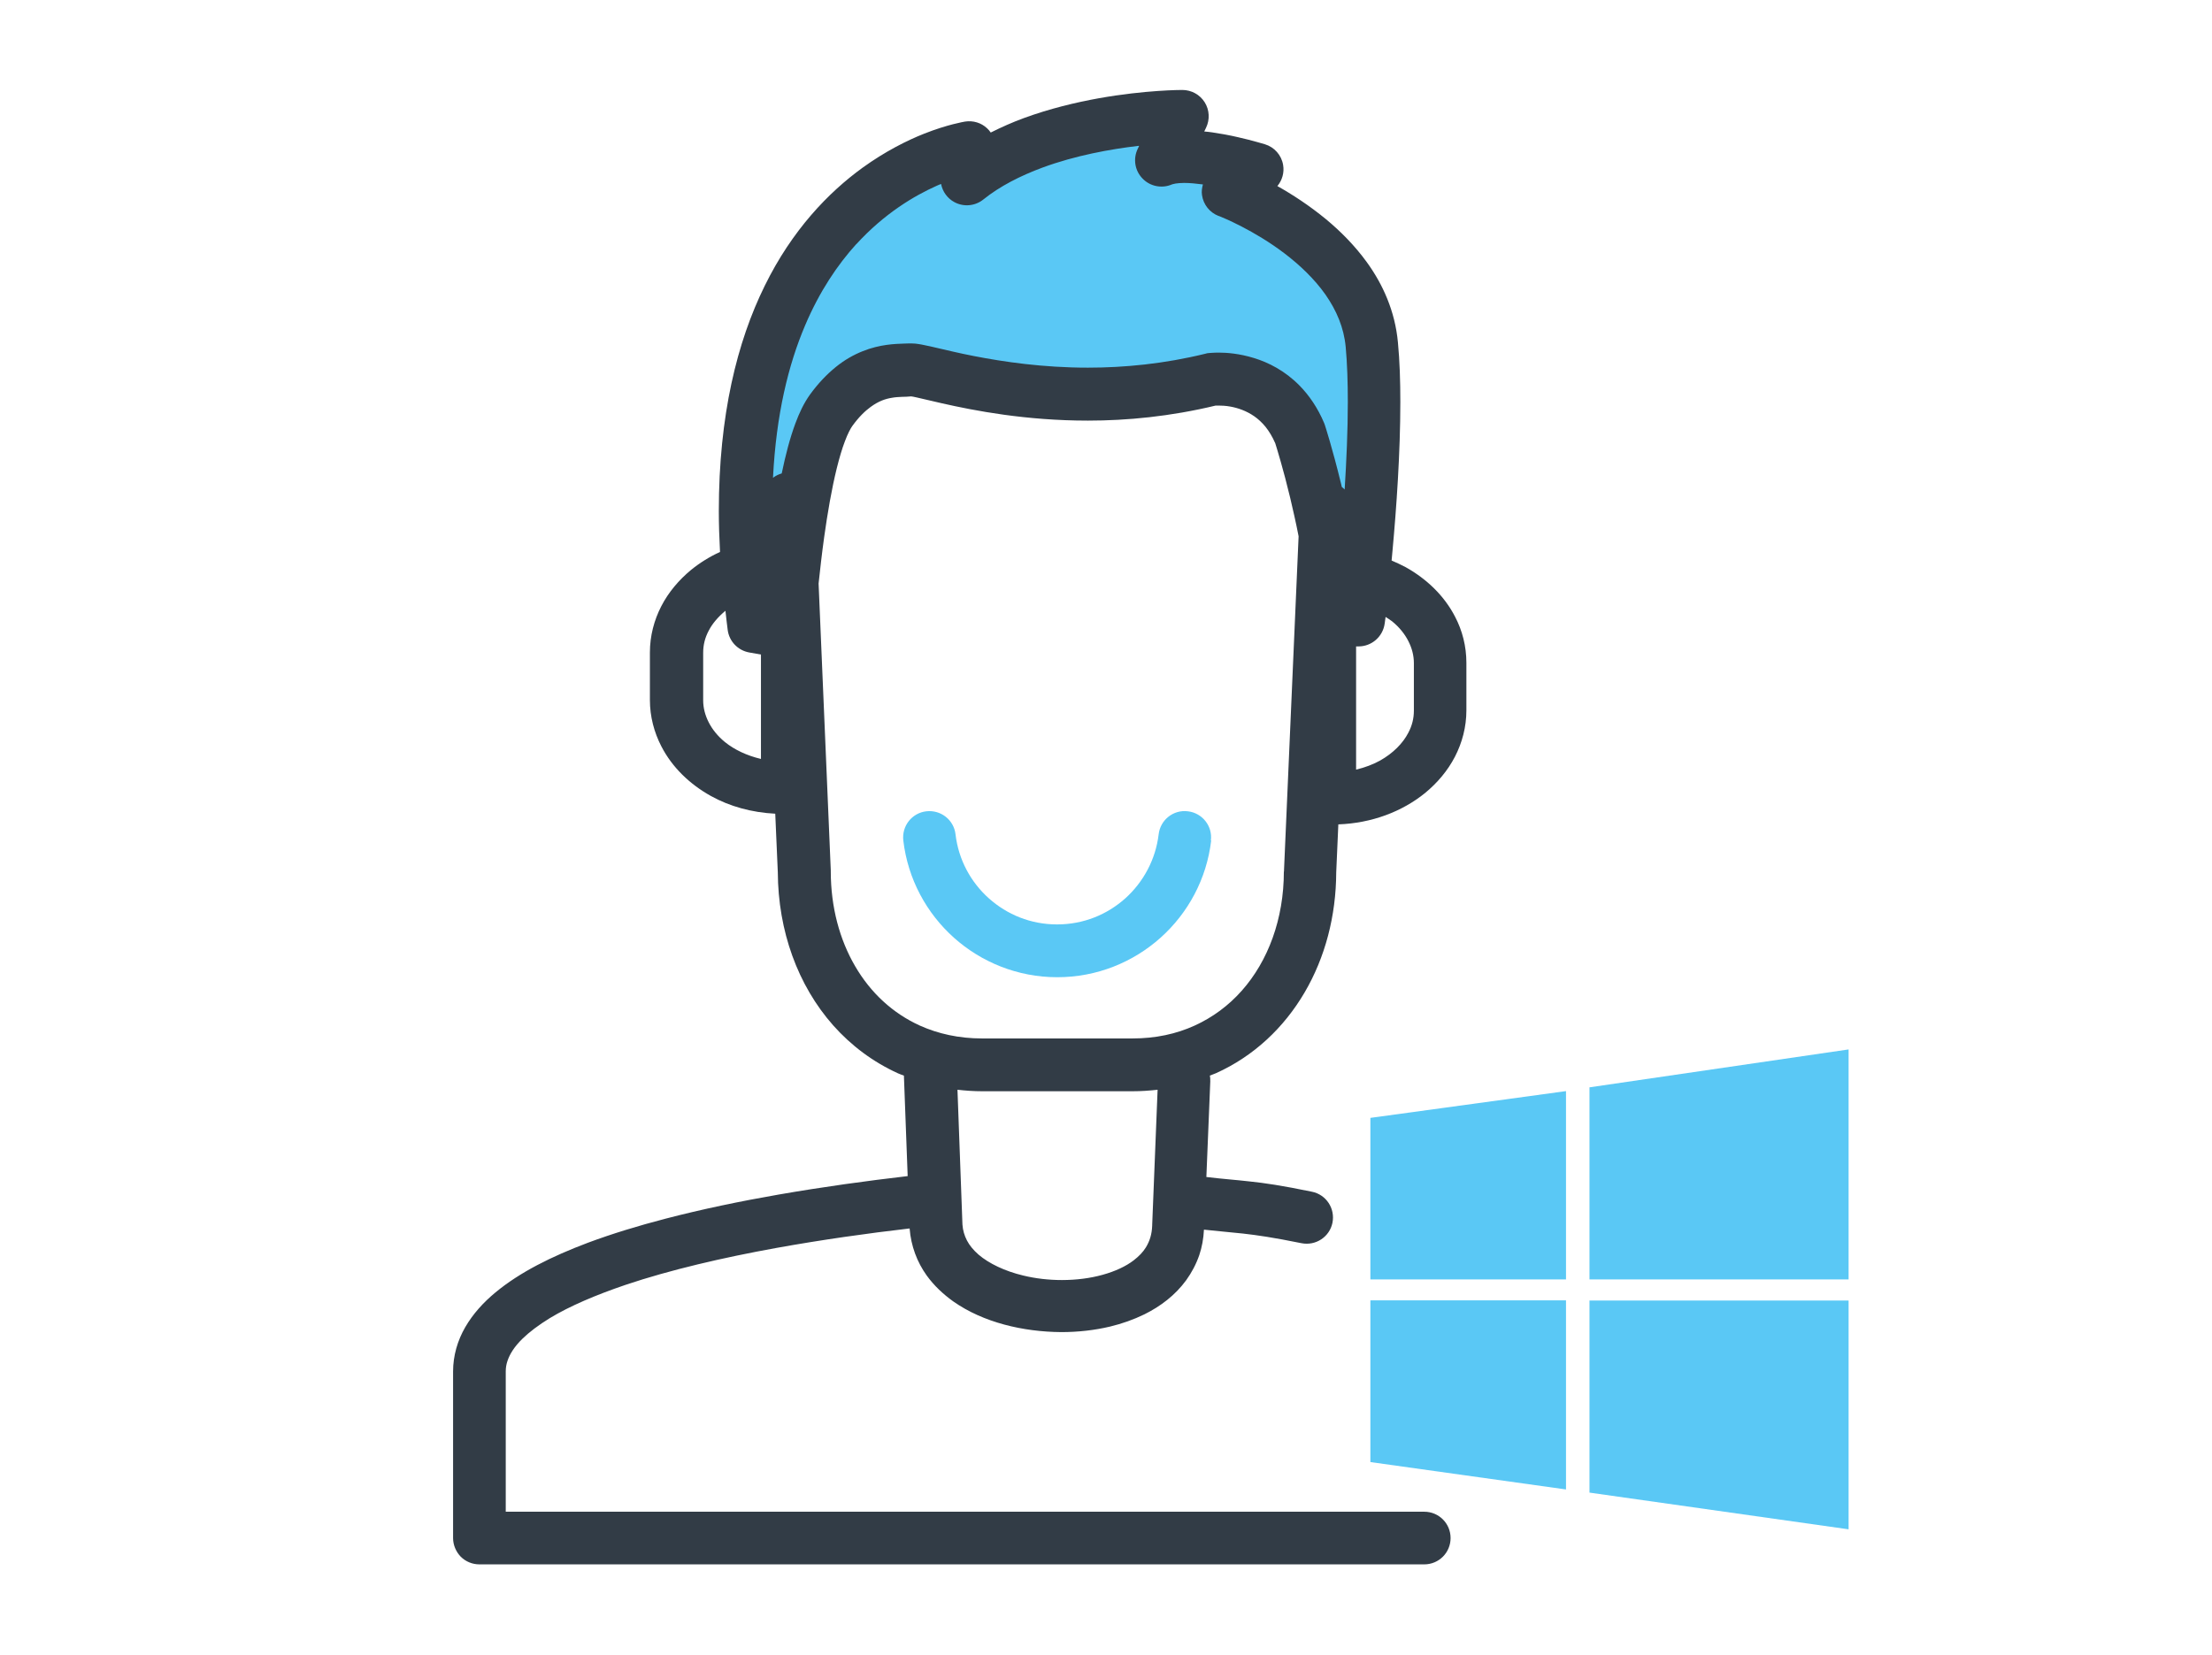
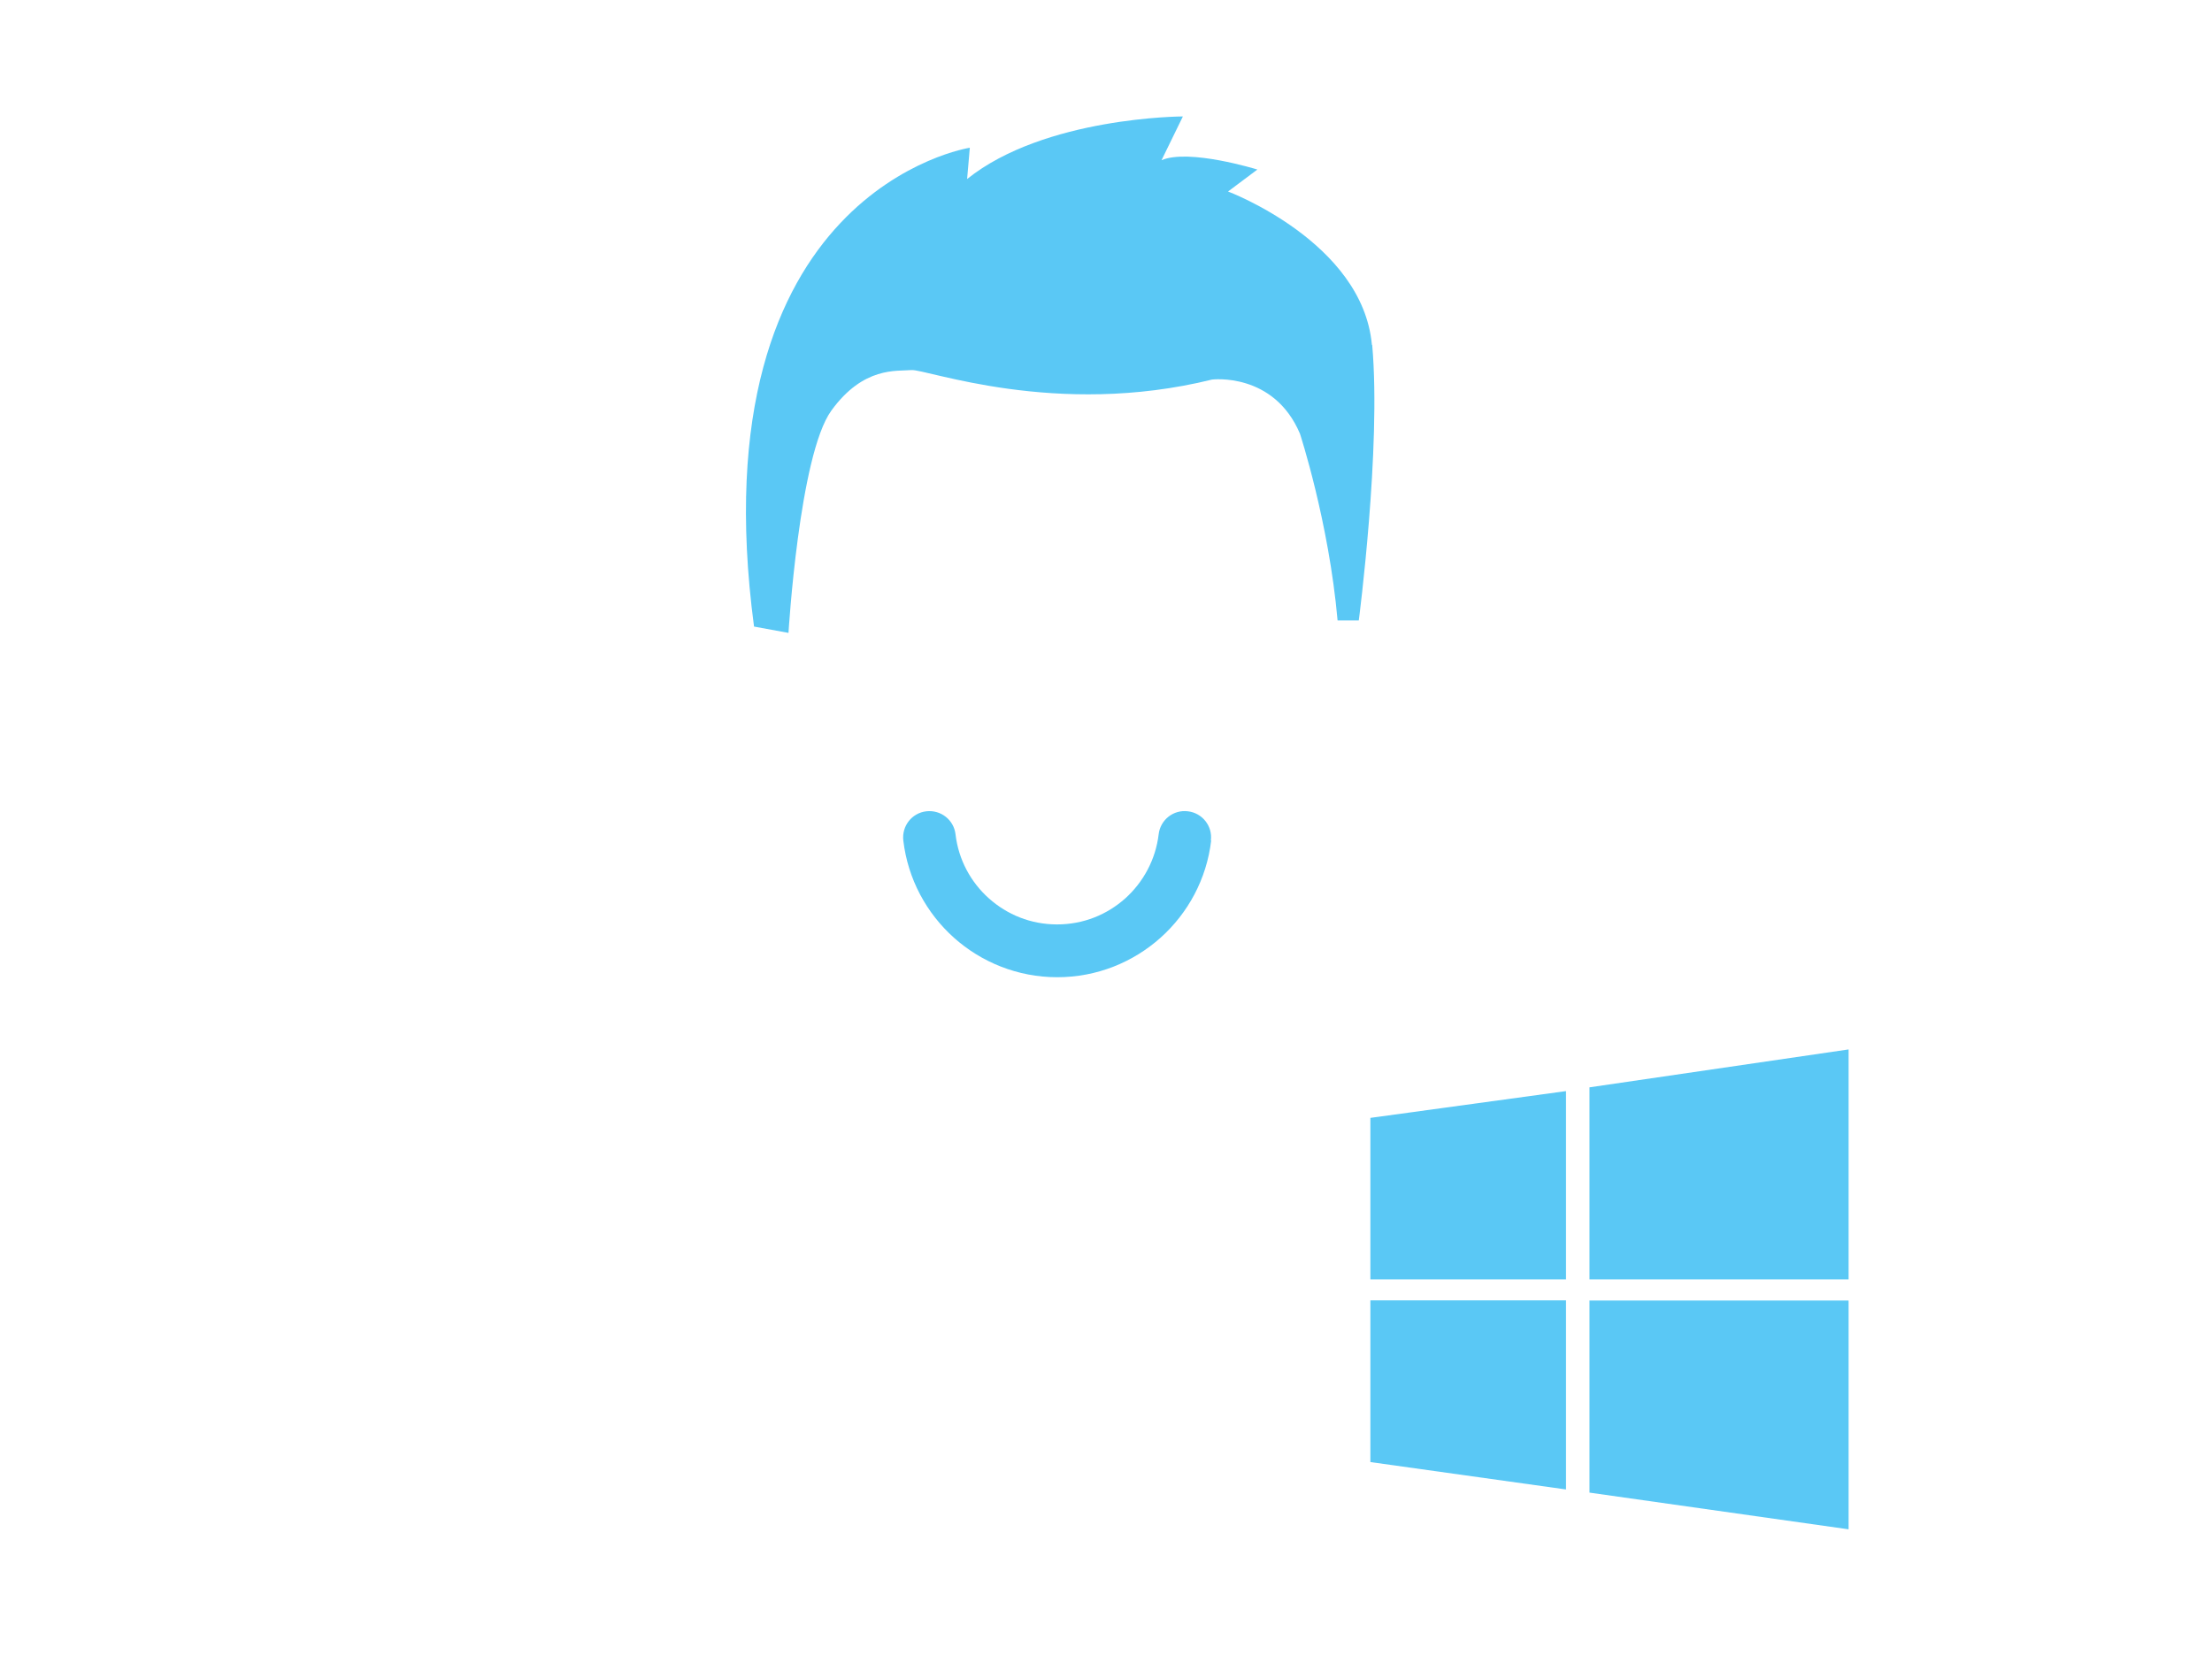
<svg xmlns="http://www.w3.org/2000/svg" viewBox="0 0 147 110">
  <defs>
    <style>      .cls-1 {        fill: #323c46;      }      .cls-1, .cls-2 {        stroke-width: 0px;      }      .cls-2 {        fill: #5ac8f5;      }    </style>
  </defs>
  <path class="cls-2" d="M80.49,55.87c-.3,2.56-1.54,4.83-3.36,6.46-1.82,1.63-4.23,2.63-6.87,2.63-2.63,0-5.05-1-6.87-2.63-1.82-1.63-3.06-3.9-3.36-6.46h0c-.11-.96.57-1.83,1.53-1.94.96-.11,1.83.57,1.94,1.53.2,1.69,1.01,3.18,2.22,4.26,1.21,1.08,2.78,1.73,4.53,1.73,1.75,0,3.32-.65,4.53-1.73,1.2-1.08,2.02-2.58,2.22-4.26.11-.96.98-1.65,1.94-1.53.96.11,1.65.98,1.53,1.94ZM91.17,22.92c-.62-6.83-9.56-10.19-9.56-10.19l1.95-1.46s-4.55-1.41-6.37-.62l1.42-2.91s-9.18.02-14.34,4.16l.18-2.08s-18.2,2.79-14.34,31.83l2.29.42s.71-11.83,2.85-14.78,4.35-2.6,5.31-2.69c.96-.09,9.59,3.2,19.99.63,0,0,4.1-.51,5.84,3.6,0,0,1.92,5.86,2.5,12.41h1.41s1.5-11.48.89-18.31ZM91.07,85.05h13v-12.52l-13,1.78v10.74ZM105.63,72.28v12.77h17.22v-15.29l-17.22,2.52ZM91.07,97.19l13,1.82v-12.57h-13v10.75ZM105.63,99.22l17.22,2.44v-15.21h-17.22v12.77Z" />
-   <path class="cls-1" d="M96.7,41c-.72-1.4-1.89-2.52-3.29-3.3-.3-.16-.61-.3-.93-.44.02-.22.04-.43.06-.65.26-2.83.52-6.5.52-9.88,0-1.39-.04-2.73-.16-3.97-.19-2.08-1.01-3.88-2.08-5.35-.8-1.1-1.74-2.04-2.69-2.83-1.13-.93-2.26-1.66-3.24-2.21.32-.39.47-.9.38-1.41-.11-.65-.58-1.18-1.21-1.37-.03,0-.76-.24-1.79-.47-.51-.12-1.1-.23-1.71-.32-.17-.03-.35-.04-.53-.06l.12-.25c.26-.54.23-1.18-.09-1.69-.32-.51-.88-.82-1.49-.82-.07,0-2.45,0-5.54.55-1.55.28-3.27.69-4.99,1.32-.74.27-1.48.6-2.2.96-.07-.1-.15-.2-.24-.28-.39-.37-.93-.53-1.46-.45-.1.02-1.16.19-2.71.8-1.16.46-2.6,1.18-4.11,2.27-2.26,1.64-4.68,4.14-6.5,7.85-1.83,3.71-3.05,8.6-3.05,14.98,0,.87.03,1.78.08,2.71-.7.32-1.34.72-1.92,1.19-.81.67-1.5,1.48-1.98,2.41-.48.93-.76,1.98-.76,3.08v3.16c0,1.1.28,2.15.76,3.08.72,1.4,1.89,2.52,3.29,3.3,1.26.7,2.72,1.1,4.28,1.18l.17,3.89h0c.02,3.9,1.32,7.51,3.68,10.18,1.19,1.34,2.64,2.43,4.31,3.19.13.06.26.1.39.15l.25,6.68c-2.67.31-5.6.71-8.59,1.23-2.53.44-5.08.97-7.5,1.6-1.81.47-3.55,1-5.16,1.6-2.41.91-4.51,1.95-6.14,3.3-.81.67-1.5,1.43-2.01,2.31-.51.88-.81,1.89-.81,2.95,0,.07,0,.14,0,.2v10.87c0,.46.19.91.51,1.24.33.33.78.51,1.24.51h62.79c.97,0,1.75-.78,1.75-1.75s-.78-1.75-1.75-1.75h-61.04v-9.21s0-.08,0-.12c0-.25.04-.48.12-.71.15-.44.45-.93.98-1.45.46-.45,1.08-.92,1.83-1.38,1.32-.8,3.06-1.54,5.03-2.21,2.97-1,6.47-1.81,10-2.45,3.05-.55,6.11-.98,8.88-1.3.09,1.17.5,2.24,1.13,3.12.49.68,1.1,1.25,1.77,1.73,1.01.71,2.17,1.21,3.39,1.54,1.22.33,2.51.49,3.79.5,1.1,0,2.2-.12,3.25-.37.79-.19,1.55-.46,2.27-.81,1.07-.53,2.05-1.27,2.78-2.27.36-.5.66-1.06.87-1.67.18-.53.28-1.1.31-1.69,1.11.12,1.86.18,2.6.26.96.11,1.95.25,3.88.64.95.19,1.87-.42,2.06-1.36.19-.95-.42-1.87-1.36-2.06-1.98-.41-3.13-.58-4.19-.69-.87-.1-1.65-.15-2.83-.29l.26-6.35c0-.14,0-.27-.03-.39.13-.06.28-.1.41-.16,2.51-1.13,4.52-3.03,5.89-5.37,1.36-2.32,2.09-5.07,2.1-7.99h0s.14-3.18.14-3.18c2.21-.08,4.23-.84,5.77-2.09.81-.67,1.5-1.48,1.98-2.41.48-.93.76-1.98.76-3.08v-3.16c0-1.1-.27-2.15-.76-3.08ZM56.9,16.24c1.87-2.05,3.86-3.23,5.37-3.9.09-.04.18-.08.27-.11.1.51.42.96.89,1.21.62.33,1.37.26,1.92-.18,1.09-.88,2.47-1.58,3.93-2.12,2.19-.81,4.55-1.23,6.34-1.44.03,0,.05,0,.08,0l-.09.19c-.32.66-.2,1.44.31,1.97.5.53,1.29.69,1.96.4.02,0,.11-.04.25-.06.14-.02.34-.04.56-.04.36,0,.8.04,1.25.1-.06.23-.1.47-.06.71.09.63.51,1.16,1.11,1.39h0s0,0,0,0h.02c.23.09,2.34.95,4.36,2.49,1.01.77,1.99,1.7,2.72,2.74.73,1.05,1.22,2.19,1.34,3.48.1,1.09.14,2.34.14,3.65,0,1.89-.09,3.91-.21,5.82-.06-.06-.12-.12-.19-.17-.02-.07-.04-.15-.05-.22-.57-2.34-1.06-3.85-1.07-3.88l-.05-.14c-.43-1.02-1-1.85-1.64-2.5-.96-.98-2.07-1.54-3.03-1.83-.97-.3-1.8-.36-2.35-.36-.36,0-.6.03-.66.03-.07,0-.13.02-.2.04-2.77.68-5.42.93-7.82.93-3,0-5.61-.39-7.57-.77-.98-.19-1.8-.39-2.45-.54-.33-.08-.61-.14-.86-.19-.13-.03-.25-.05-.38-.07-.13-.02-.26-.04-.45-.04-.07,0-.13,0-.21,0h0s-.15,0-.31.01c-.55.02-1.59.04-2.75.51-.58.23-1.19.57-1.78,1.05-.59.48-1.17,1.08-1.72,1.84-.41.58-.7,1.2-.96,1.9-.37.99-.66,2.13-.91,3.33-.21.06-.41.16-.58.29.21-4.2,1.02-7.51,2.13-10.12.97-2.29,2.17-4.05,3.41-5.42ZM47.1,48.02c-.24-.47-.37-.96-.37-1.47v-3.16c0-.52.12-1,.37-1.47.24-.47.63-.92,1.11-1.32.05.43.09.85.15,1.28.1.75.67,1.35,1.42,1.49l.79.14v6.94c-.93-.22-1.76-.61-2.39-1.12-.48-.39-.84-.84-1.08-1.31ZM76.57,81.42v.04c-.02.6-.17,1.05-.42,1.46-.19.31-.46.59-.81.86-.52.4-1.23.73-2.06.96-.82.23-1.76.35-2.71.35-.87,0-1.75-.1-2.57-.3-1.22-.29-2.28-.8-2.97-1.39-.34-.3-.6-.61-.77-.94-.17-.33-.27-.66-.3-1.06l-.33-8.96c.53.06,1.08.1,1.64.1h10c.57,0,1.12-.04,1.66-.1l-.36,8.99ZM85.32,57.93c0,3.16-1.05,5.96-2.8,7.93-.88.99-1.93,1.77-3.14,2.32-1.21.55-2.58.85-4.12.85h-10c-1.54,0-2.91-.31-4.12-.85-1.81-.82-3.28-2.18-4.31-3.95-1.03-1.76-1.62-3.93-1.62-6.3v-.07s-.81-19.07-.81-19.07c.1-.94.22-2,.37-3.08.22-1.58.5-3.22.84-4.59.17-.68.35-1.3.54-1.79.18-.49.38-.86.49-1.01.44-.61.85-1,1.22-1.27.55-.4.99-.54,1.43-.61.22-.04.43-.05.66-.06.18,0,.37-.01.6-.03.05,0,.18.03.37.07.39.09.97.23,1.68.39,2.16.49,5.57,1.15,9.7,1.15,2.59,0,5.46-.27,8.49-1,.04,0,.1,0,.19,0,.19,0,.48.01.8.07.49.09,1.05.28,1.57.64.26.18.51.41.75.7.23.29.45.64.65,1.1.11.36.53,1.7.99,3.62.18.77.38,1.63.56,2.56l-.97,22.21v.08ZM93.96,47.24c0,.52-.12,1-.37,1.47-.36.7-1.01,1.36-1.88,1.85-.47.26-1.01.46-1.59.6v-8.19h.16c.88,0,1.62-.65,1.74-1.52,0,0,.02-.17.06-.44.15.1.3.19.43.29.48.39.84.84,1.08,1.31.24.47.37.96.37,1.47v3.16Z" />
</svg>